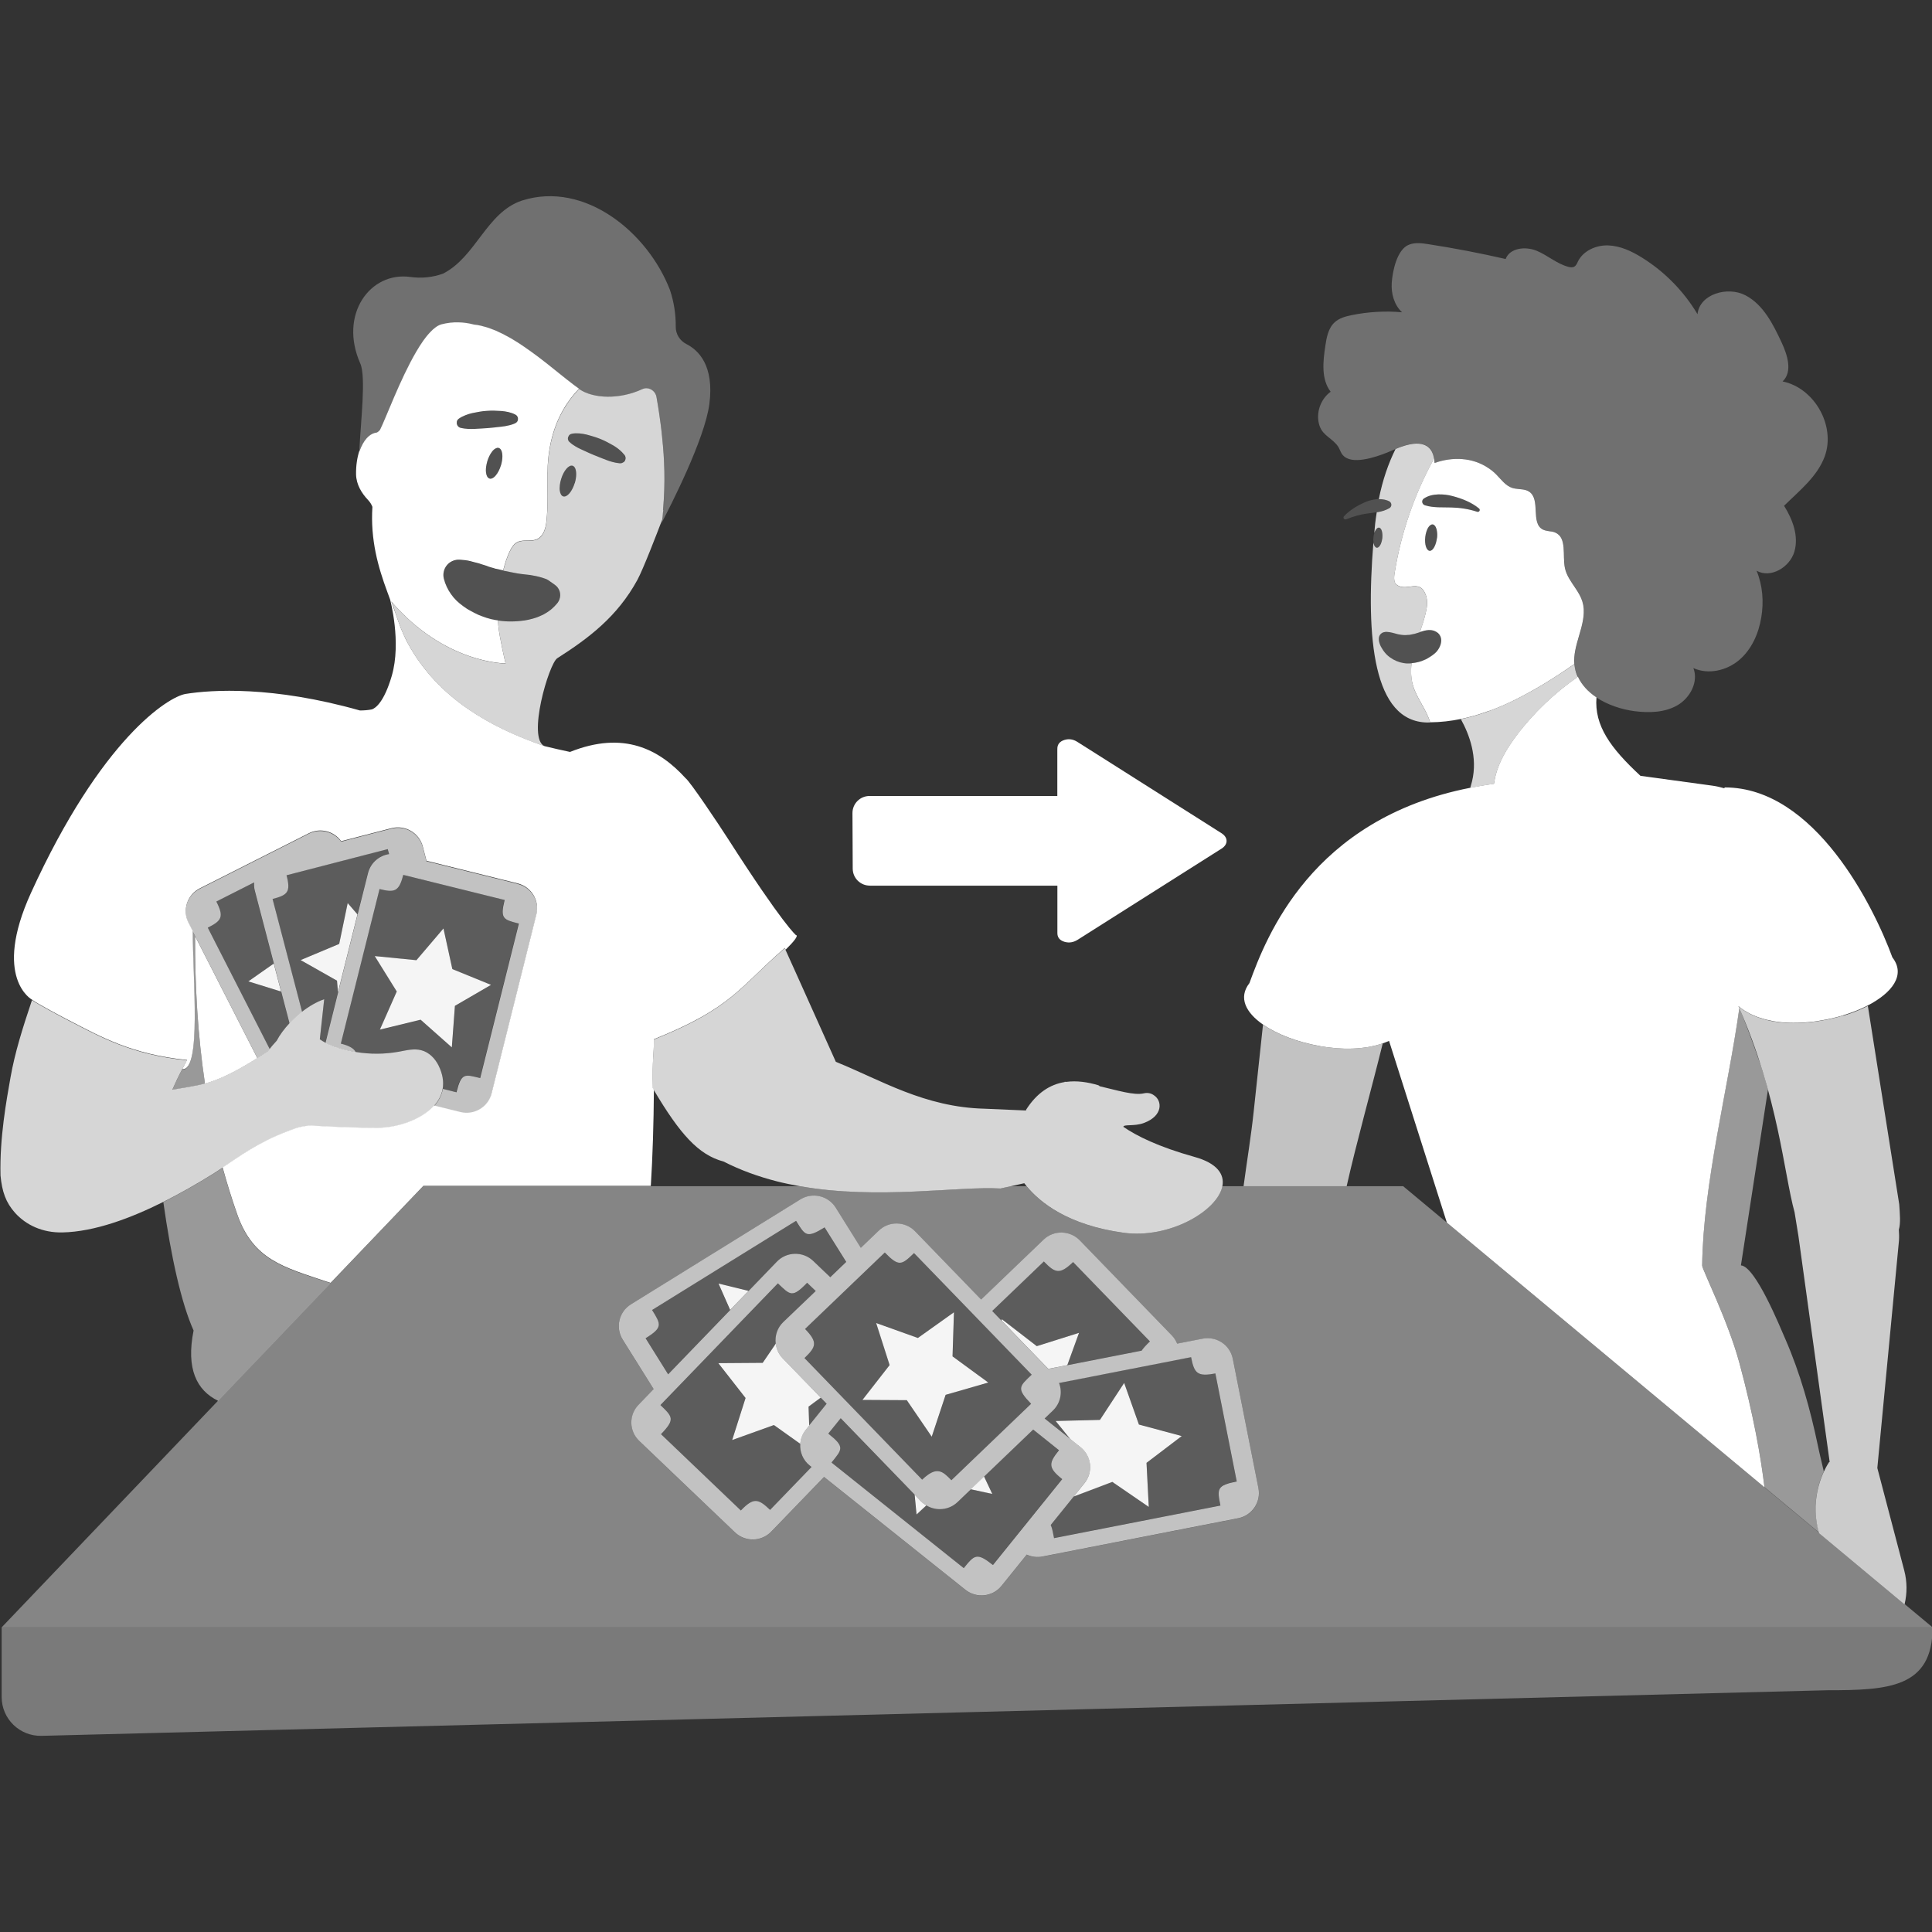
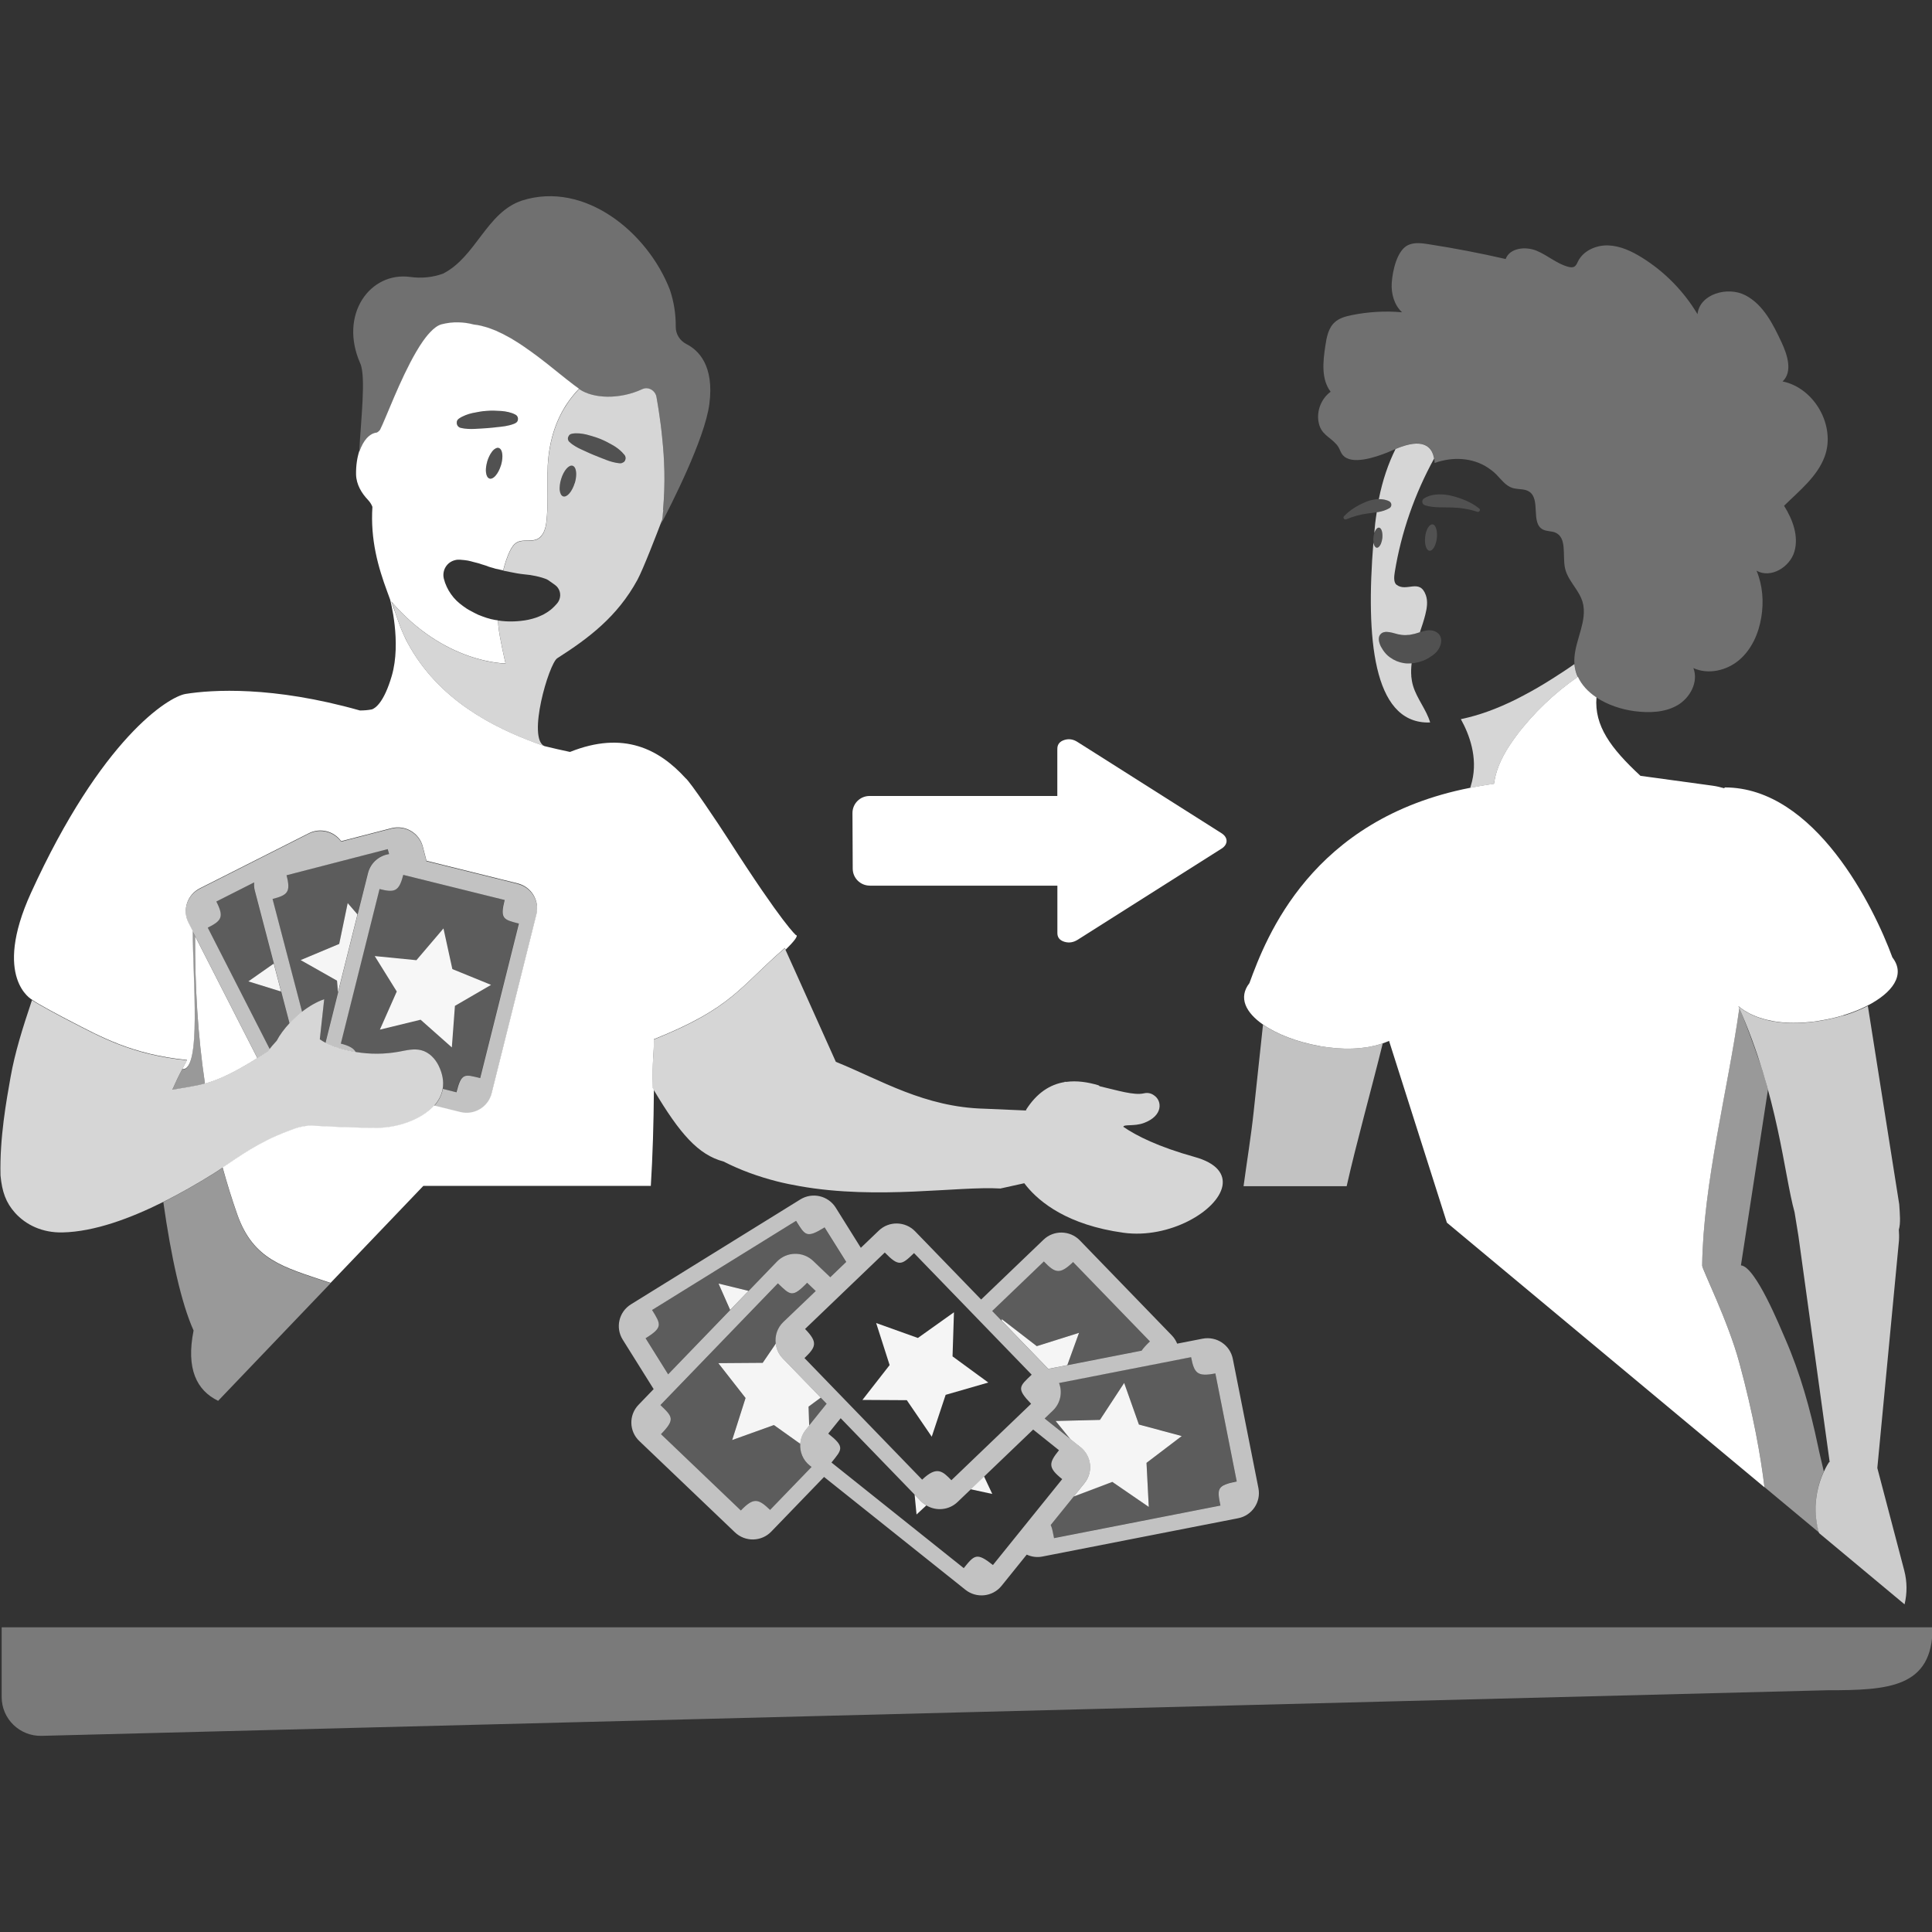
<svg xmlns="http://www.w3.org/2000/svg" viewBox="0 0 300 300">
  <rect x="0" y="0" width="300" height="300" fill="#333333" stroke="none" />
  <g fill="#fff">
    <path d="m 56.94 68.11 l .01 -.01 c .34 -.38 .72 -.65 1.13 -.78 .14 -.04 .28 -.07 .42 -.09 .02 0 .07 -.03 .14 -.08 .06 -.04 .13 -.09 .19 -.15 .08 -.07 .16 -.15 .19 -.22 .85 -1.69 3.09 -7.8 5.59 -12.07 .36 -.61 .72 -1.18 1.08 -1.7 .24 -.35 .49 -.67 .73 -.95 .12 -.14 .24 -.28 .37 -.41 .61 -.65 1.22 -1.09 1.8 -1.24 .44 -.11 .86 -.19 1.29 -.24 s .84 -.07 1.26 -.06 c .83 .01 1.64 .14 2.43 .34 .37 .04 .75 .11 1.13 .19 .12 .03 .24 .07 .36 .1 .26 .07 .51 .13 .77 .22 .14 .04 .27 .1 .41 .15 .24 .09 .49 .17 .73 .28 .14 .06 .28 .13 .42 .2 .24 .11 .47 .21 .71 .33 .14 .07 .28 .15 .42 .23 .24 .13 .47 .25 .71 .38 .13 .08 .27 .16 .4 .24 .24 .14 .48 .28 .72 .44 .13 .08 .25 .17 .38 .25 .24 .16 .48 .31 .72 .48 .12 .08 .24 .17 .35 .25 .25 .17 .49 .34 .74 .52 .1 .07 .2 .15 .3 .22 .26 .19 .51 .38 .77 .57 .07 .05 .14 .11 .21 .16 .28 .22 .56 .43 .84 .65 l .02 .01 c 1.58 1.24 3.04 2.46 4.31 3.42 .06 .04 .12 .09 .17 .13 .19 .14 .37 .27 .55 .4 .11 .08 .22 .16 .32 .23 h .01 c 1.02 .7 2.55 1.1 4.27 1.12 s 3.64 -.34 5.44 -1.18 c .23 -.11 .48 -.15 .71 -.13 .71 .05 1.35 .6 1.48 1.36 .07 .39 .14 .85 .23 1.37 l .06 .38 c .02 .15 .05 .29 .07 .45 .04 .24 .08 .5 .11 .75 .01 .05 .02 .1 .02 .15 .04 .28 .08 .57 .12 .87 .01 .05 .01 .09 .02 .13 .04 .31 .08 .64 .12 .97 0 .04 .01 .07 .01 .1 .04 .33 .08 .67 .11 1.02 .01 .04 .01 .08 .01 .13 .04 .34 .07 .69 .1 1.04 .01 .06 .01 .12 .02 .17 .03 .35 .06 .71 .08 1.08 .01 .07 .01 .13 .02 .2 .02 .35 .04 .71 .06 1.08 0 .09 .01 .17 .01 .26 .02 .36 .03 .72 .04 1.09 0 .1 .01 .2 .01 .3 .01 .36 .01 .73 .01 1.09 v .35 c 0 .36 -.01 .72 -.02 1.09 0 .13 0 .26 -.01 .4 -.01 .36 -.03 .72 -.05 1.08 -.01 .15 -.01 .3 -.02 .45 -.02 .35 -.05 .71 -.08 1.07 -.01 .16 -.02 .32 -.04 .48 -.03 .35 -.07 .7 -.11 1.05 -.02 .14 -.03 .28 -.04 .42 v .01 c -.01 .11 -.02 .23 -.04 .34 0 0 -.05 .14 -.15 .4 1.49 -2.83 6.83 -13.25 7.54 -18.71 .78 -5.99 -1.72 -8.37 -3.56 -9.3 -1.01 -.51 -1.67 -1.54 -1.66 -2.67 .02 -1.97 -.29 -3.91 -.9 -5.73 -3.43 -8.92 -13.22 -16.98 -22.97 -13.89 -5.52 1.83 -7.12 8.72 -12.26 11.35 -1.59 .58 -3.34 .76 -5.07 .52 -6.29 -.88 -11.14 5.86 -7.79 13.42 .92 2.08 .08 8.93 -.16 13.77 .29 -.85 .68 -1.56 1.14 -2.07 z" opacity=".3" />
    <path d="m 102.95 79.2 c .01 -.16 .03 -.32 .04 -.48 .03 -.36 .06 -.72 .08 -1.07 .01 -.15 .01 -.3 .02 -.45 .02 -.36 .04 -.72 .05 -1.08 0 -.13 .01 -.26 .01 -.4 .01 -.37 .02 -.73 .02 -1.09 0 -.12 0 -.23 0 -.35 0 -.37 0 -.73 -.01 -1.09 0 -.1 -.01 -.2 -.01 -.3 -.01 -.37 -.02 -.73 -.04 -1.09 0 -.09 -.01 -.18 -.01 -.26 -.02 -.36 -.04 -.73 -.06 -1.08 -.01 -.07 -.01 -.13 -.02 -.2 -.03 -.36 -.05 -.73 -.08 -1.08 -.01 -.06 -.01 -.12 -.02 -.17 -.03 -.35 -.06 -.7 -.1 -1.04 -.01 -.04 -.01 -.08 -.01 -.13 -.04 -.35 -.07 -.69 -.11 -1.02 0 -.04 -.01 -.07 -.01 -.1 -.04 -.33 -.08 -.66 -.12 -.97 -.01 -.05 -.01 -.09 -.02 -.13 -.04 -.3 -.08 -.59 -.12 -.87 -.01 -.05 -.02 -.1 -.02 -.15 -.04 -.26 -.08 -.51 -.11 -.75 -.03 -.16 -.05 -.3 -.07 -.45 l -.06 -.38 c -.09 -.52 -.16 -.98 -.23 -1.37 -.13 -.76 -.77 -1.31 -1.48 -1.36 -.24 -.02 -.48 .03 -.71 .13 -1.8 .84 -3.72 1.2 -5.44 1.18 s -3.25 -.43 -4.27 -1.12 h -.01 c -.04 -.03 -.08 -.05 -.11 -.08 -.62 .65 -1.23 1.38 -1.8 2.22 -1.57 2.31 -2.81 5.41 -3.06 9.71 -.02 .39 -.04 .79 -.04 1.2 -.03 2.49 .11 4.99 -.16 7.46 -.12 1.08 -.46 2.3 -1.45 2.76 -.97 .45 -2.2 -.02 -3.13 .5 -.52 .29 -.85 .83 -1.11 1.37 -.41 .84 -.75 1.88 -1.03 2.99 .08 .02 .17 .04 .25 .05 .24 .05 .5 .1 .75 .15 .74 .15 1.51 .3 2.34 .38 .55 .04 1.12 .13 1.73 .26 .31 .07 .61 .14 .94 .24 .32 .12 .68 .19 .97 .39 l 1.05 .74 c .73 .52 .99 1.44 .7 2.24 -.06 .16 -.13 .32 -.23 .46 -.03 .04 -.06 .08 -.09 .12 -.07 .08 -.13 .15 -.19 .22 -.19 .22 -.37 .4 -.55 .56 l -.03 .03 c -.08 .07 -.16 .14 -.24 .21 -.15 .12 -.3 .23 -.45 .33 -.07 .05 -.14 .1 -.22 .14 -.14 .09 -.27 .17 -.42 .25 -.09 .05 -.19 .1 -.29 .14 -.63 .31 -1.3 .53 -1.99 .68 -.04 .01 -.08 .02 -.12 .03 -.39 .08 -.78 .14 -1.17 .18 -.36 .04 -.73 .07 -1.1 .08 -.02 0 -.04 0 -.06 0 -.79 .03 -1.59 -.02 -2.38 -.14 .01 .27 .02 .56 .05 .81 .19 1.99 1.12 5.87 1.12 5.87 s -9.42 .07 -17.74 -9.62 c .26 .6 .46 1.18 .62 1.75 l .02 .05 c .12 .34 .23 .66 .34 .98 .04 .1 .07 .2 .11 .31 .13 .35 .25 .69 .38 1.03 l .01 .03 c .13 .33 .27 .66 .42 .99 .04 .08 .08 .17 .12 .25 .16 .34 .32 .68 .5 1.02 .32 .59 .65 1.16 1 1.71 5.22 8.24 13.84 12.1 20.2 14.32 l .08 .03 c -2.77 -1.18 .67 -12.85 1.96 -13.67 4.86 -3.1 9.33 -6.45 12.45 -12.18 .89 -1.64 3.03 -7.2 3.84 -9.33 .02 -.14 .03 -.29 .05 -.43 .04 -.35 .08 -.7 .11 -1.05 z m -13.71 -4.19 c -.4 1.32 -1.19 2.24 -1.78 2.07 -.29 -.09 -.48 -.43 -.54 -.92 -.02 -.12 -.02 -.25 -.02 -.39 s .01 -.28 .03 -.43 c .03 -.3 .1 -.62 .2 -.95 .4 -1.32 1.19 -2.24 1.78 -2.07 .37 .11 .56 .62 .56 1.31 0 .41 -.07 .89 -.22 1.39 z m 7.55 -3.23 c -.16 .12 -.34 .17 -.52 .16 -.02 0 -.03 .01 -.04 0 h -.02 c -.39 -.04 -.75 -.11 -1.09 -.2 -.35 -.09 -.68 -.2 -1.01 -.33 -.65 -.26 -1.3 -.5 -1.94 -.77 -.4 -.16 -.79 -.34 -1.18 -.52 -.24 -.11 -.48 -.22 -.72 -.33 -.32 -.14 -.63 -.3 -.94 -.49 -.15 -.09 -.31 -.19 -.46 -.3 s -.3 -.23 -.45 -.37 l -.01 -.01 c -.15 -.14 -.23 -.33 -.23 -.52 0 -.16 .05 -.3 .15 -.44 .02 -.03 .03 -.07 .06 -.09 .11 -.12 .25 -.19 .4 -.22 .4 -.08 .79 -.08 1.17 -.05 s .75 .09 1.12 .18 c .26 .07 .52 .14 .78 .22 .46 .13 .92 .28 1.36 .46 .69 .28 1.36 .64 2.01 1.01 .48 .29 .94 .62 1.35 1.04 .14 .14 .26 .29 .39 .44 .14 .18 .19 .39 .16 .6 -.03 .2 -.13 .4 -.31 .53 z" opacity=".8" />
    <path d="m 50.61 199.02 c -6.56 -2.21 -11.27 -3.34 -13.74 -10.3 -.87 -2.45 -1.63 -4.91 -2.31 -7.39 -.56 .38 -1.12 .75 -1.69 1.1 -2.22 1.37 -4.79 2.86 -7.51 4.22 1.2 8.49 2.8 15.74 4.7 19.95 -1.2 5.98 .5 9.31 3.81 10.92 l 17.47 -18.27 c -.24 -.08 -.48 -.15 -.72 -.23 z" opacity=".5" />
    <path d="m 30.29 145.36 l -.37 -.72 c -.03 7.46 1.37 21.77 -1.64 21.44 -.55 1.01 -1.04 2.07 -1.52 3.15 1.94 -.35 3.4 -.51 5.07 -.97 -1.13 -7.54 -1.56 -15.17 -1.54 -22.91 z" opacity=".5" />
-     <path d="m 73.06 94.87 c .4 .22 .8 .42 1.21 .62 .84 .33 1.69 .64 2.57 .79 .16 .03 .32 .04 .48 .07 .8 .12 1.6 .17 2.38 .14 h .06 c .37 -.01 .73 -.04 1.1 -.08 .4 -.05 .79 -.11 1.17 -.18 l .12 -.03 c .69 -.15 1.35 -.36 1.99 -.68 .1 -.05 .19 -.09 .29 -.14 .14 -.08 .28 -.16 .42 -.25 .07 -.05 .15 -.09 .22 -.14 .15 -.1 .3 -.21 .45 -.33 l .24 -.21 .03 -.03 c .18 -.17 .36 -.35 .55 -.56 .06 -.07 .13 -.14 .19 -.22 .03 -.04 .06 -.08 .09 -.12 .1 -.14 .18 -.3 .23 -.46 .29 -.8 .04 -1.73 -.7 -2.24 l -1.05 -.74 c -.28 -.2 -.65 -.28 -.97 -.39 -.33 -.1 -.63 -.17 -.94 -.24 -.61 -.13 -1.18 -.22 -1.73 -.26 -.83 -.08 -1.6 -.23 -2.34 -.38 -.25 -.05 -.5 -.1 -.75 -.15 -.09 -.01 -.17 -.04 -.25 -.05 -.4 -.08 -.78 -.19 -1.18 -.26 -.45 -.17 -.95 -.25 -1.4 -.45 -.23 -.1 -.49 -.14 -.74 -.23 s -.51 -.17 -.79 -.24 c -.29 -.06 -.57 -.15 -.88 -.23 s -.65 -.15 -1.04 -.19 l -.67 -.06 c -.25 -.02 -.52 0 -.78 .07 -.16 .04 -.31 .1 -.45 .16 -.57 .27 -1 .76 -1.21 1.33 -.1 .29 -.15 .59 -.14 .91 .01 .16 .03 .32 .07 .48 .11 .44 .26 .86 .45 1.26 s .41 .79 .67 1.15 .55 .7 .86 1.01 c .32 .31 .66 .6 1.03 .85 .36 .27 .73 .52 1.14 .72 z" opacity=".15" />
    <path d="m 77.45 69.56 c -.07 -.02 -.15 -.03 -.23 -.02 -.14 .02 -.29 .1 -.44 .21 -.02 .01 -.03 .02 -.05 .03 -.13 .11 -.26 .26 -.38 .42 -.27 .37 -.51 .85 -.68 1.41 -.05 .17 -.09 .33 -.12 .49 -.1 .48 -.12 .93 -.08 1.29 .06 .49 .25 .83 .54 .92 .07 .02 .15 .03 .23 .02 .16 -.02 .32 -.11 .49 -.25 .08 -.07 .16 -.15 .24 -.24 .32 -.37 .62 -.93 .82 -1.59 .15 -.49 .22 -.97 .22 -1.39 0 -.69 -.19 -1.2 -.56 -1.31 z" opacity=".15" />
    <path d="m 88.91 72.31 c -.58 -.18 -1.38 .75 -1.78 2.07 -.1 .33 -.17 .65 -.2 .95 -.02 .15 -.03 .3 -.03 .43 s .01 .27 .02 .39 c .06 .49 .25 .83 .54 .92 .58 .18 1.38 -.75 1.78 -2.07 .15 -.49 .22 -.97 .22 -1.39 0 -.69 -.19 -1.2 -.56 -1.31 z" opacity=".15" />
    <path d="m 96.56 70.21 c -.41 -.42 -.87 -.75 -1.35 -1.04 -.65 -.37 -1.31 -.73 -2.01 -1.01 -.44 -.19 -.9 -.33 -1.36 -.46 -.26 -.08 -.52 -.15 -.78 -.22 -.36 -.09 -.73 -.16 -1.12 -.18 -.38 -.03 -.77 -.03 -1.17 .05 -.15 .03 -.29 .1 -.4 .22 -.03 .03 -.04 .06 -.06 .09 -.09 .13 -.15 .28 -.15 .44 .01 .19 .08 .38 .23 .52 l .01 .01 c .14 .14 .29 .26 .45 .37 .15 .11 .3 .21 .46 .3 .31 .19 .62 .35 .94 .49 l .72 .33 c .39 .18 .78 .36 1.18 .52 .64 .27 1.29 .51 1.94 .77 .33 .12 .66 .23 1.01 .33 .35 .09 .71 .16 1.09 .2 h .02 .04 c .18 .01 .37 -.04 .52 -.16 .18 -.14 .28 -.33 .31 -.53 s -.02 -.42 -.16 -.6 c -.12 -.16 -.25 -.31 -.39 -.44 z" opacity=".15" />
    <path d="m 70.91 65.51 c -.05 .22 -.01 .43 .11 .61 .11 .17 .29 .31 .51 .35 h .01 c .76 .17 1.46 .18 2.16 .15 .7 -.05 1.39 -.07 2.09 -.13 .31 -.02 .62 -.06 .92 -.09 .39 -.04 .77 -.09 1.16 -.13 .35 -.04 .7 -.09 1.05 -.18 .18 -.04 .35 -.09 .53 -.14 s .36 -.13 .54 -.21 h .01 c .02 -.01 .04 -.03 .05 -.04 .11 -.07 .21 -.15 .28 -.27 .02 -.03 .02 -.06 .03 -.09 .14 -.34 .02 -.74 -.32 -.92 -.36 -.2 -.73 -.32 -1.1 -.41 s -.74 -.15 -1.12 -.17 c -.75 -.05 -1.5 -.08 -2.25 -.02 -.37 .03 -.75 .07 -1.12 .13 s -.74 .13 -1.11 .21 c -.37 .09 -.73 .19 -1.08 .33 s -.7 .32 -1.03 .54 c -.16 .11 -.28 .28 -.33 .49 z" opacity=".15" />
    <path d="m 31.83 168.26 c .24 -.07 .49 -.14 .74 -.22 1.63 -.53 3.53 -1.4 6.26 -3.04 .36 -.22 .74 -.45 1.13 -.7 l -9.67 -18.94 c -.02 7.74 .41 15.37 1.54 22.91 z" />
    <path d="m 123.64 145.24 c -.05 -.02 -2.01 -1.6 -10.57 -14.95 -1.46 -2.28 -5.91 -8.94 -6.63 -9.47 -4.07 -4.46 -9.58 -7.4 -17.93 -4.06 -.73 -.16 -1.96 -.43 -1.96 -.43 l -1.99 -.47 -.08 -.03 c -6.36 -2.22 -14.98 -6.08 -20.2 -14.32 -.35 -.55 -.68 -1.12 -1 -1.71 -.18 -.34 -.35 -.68 -.5 -1.02 -.04 -.08 -.08 -.17 -.12 -.25 -.15 -.33 -.29 -.66 -.42 -.99 l -.01 -.03 c -.13 -.34 -.26 -.68 -.38 -1.03 -.04 -.1 -.07 -.2 -.11 -.31 -.11 -.32 -.23 -.64 -.34 -.98 l -.02 -.05 c -.19 -.55 -.39 -1.13 -.62 -1.75 8.32 9.69 17.74 9.62 17.74 9.62 s -.93 -3.88 -1.12 -5.87 c -.03 -.25 -.03 -.53 -.05 -.81 -.16 -.03 -.32 -.04 -.48 -.07 -.88 -.14 -1.74 -.46 -2.57 -.79 -.41 -.19 -.81 -.4 -1.21 -.62 -.4 -.2 -.78 -.45 -1.14 -.72 -.37 -.26 -.71 -.54 -1.03 -.85 s -.61 -.65 -.86 -1.01 c -.26 -.36 -.48 -.74 -.67 -1.15 -.19 -.4 -.34 -.82 -.45 -1.26 -.04 -.16 -.06 -.32 -.07 -.48 -.01 -.31 .04 -.62 .14 -.91 .21 -.57 .63 -1.06 1.21 -1.33 .14 -.07 .29 -.12 .45 -.16 .26 -.07 .52 -.09 .78 -.07 l .67 .06 c .39 .03 .73 .11 1.04 .19 s .59 .17 .88 .23 c .28 .07 .55 .15 .79 .24 .25 .09 .51 .14 .74 .23 .45 .21 .95 .29 1.4 .45 .4 .07 .79 .18 1.18 .26 .28 -1.11 .62 -2.15 1.03 -2.99 .26 -.54 .59 -1.08 1.11 -1.37 .93 -.52 2.16 -.05 3.13 -.5 .99 -.46 1.33 -1.68 1.45 -2.76 .27 -2.47 .13 -4.97 .16 -7.46 .01 -.41 .02 -.81 .04 -1.2 .24 -4.29 1.49 -7.4 3.06 -9.71 .57 -.84 1.18 -1.57 1.8 -2.22 -.07 -.05 -.14 -.1 -.2 -.15 -.18 -.13 -.36 -.26 -.55 -.4 -.06 -.04 -.12 -.09 -.17 -.13 -1.27 -.96 -2.73 -2.18 -4.31 -3.42 l -.02 -.01 c -.28 -.22 -.56 -.43 -.84 -.65 l -.21 -.16 c -.25 -.19 -.51 -.38 -.77 -.57 -.1 -.07 -.2 -.15 -.3 -.22 -.24 -.18 -.49 -.35 -.74 -.52 -.12 -.08 -.23 -.17 -.35 -.25 -.24 -.16 -.48 -.32 -.72 -.48 -.13 -.08 -.25 -.17 -.38 -.25 -.24 -.15 -.48 -.29 -.72 -.44 -.13 -.08 -.26 -.16 -.4 -.24 -.24 -.13 -.47 -.26 -.71 -.38 -.14 -.07 -.28 -.16 -.42 -.23 -.24 -.12 -.47 -.22 -.71 -.33 -.14 -.06 -.28 -.14 -.42 -.2 -.24 -.1 -.49 -.19 -.73 -.28 -.14 -.05 -.27 -.11 -.41 -.15 -.26 -.09 -.51 -.15 -.77 -.22 -.12 -.03 -.24 -.07 -.36 -.1 -.38 -.09 -.75 -.15 -1.13 -.19 -.79 -.21 -1.6 -.33 -2.43 -.34 -.41 -.01 -.83 .01 -1.26 .06 s -.85 .13 -1.29 .24 c -.59 .15 -1.19 .59 -1.8 1.24 -.12 .13 -.24 .27 -.37 .41 -.24 .29 -.49 .61 -.73 .95 -.36 .52 -.73 1.09 -1.08 1.7 -2.5 4.27 -4.73 10.38 -5.59 12.07 -.04 .07 -.11 .15 -.19 .22 -.07 .06 -.13 .11 -.19 .15 s -.12 .08 -.14 .08 c -.14 .01 -.28 .04 -.42 .09 -.41 .13 -.78 .4 -1.13 .78 l -.01 .01 c -.46 .51 -.85 1.23 -1.14 2.07 l .01 -.14 c -.35 1.06 -.54 2.32 -.52 3.67 .03 1.6 .89 2.96 1.84 3.96 .35 .37 .56 .73 .7 1.09 -.33 5.13 .89 9.36 2.3 13.17 .15 .41 .3 .81 .44 1.2 .02 .07 1.79 6.62 .27 11.86 -1.22 4.18 -2.57 5.04 -3.08 5.22 -.59 .12 -1.22 .17 -1.87 .17 -13.59 -3.84 -22.98 -3.22 -27.06 -2.57 -2.66 .43 -13.07 6.88 -24.02 30.9 -6.04 13.26 .18 16.59 .18 16.59 .8 .62 4.79 2.72 5.88 3.28 4.71 2.43 9.62 5.22 18.17 6.07 -.25 .48 -.49 .95 -.74 1.42 3.01 .33 1.62 -13.98 1.64 -21.44 l -.66 -1.29 c -1 -1.96 -.21 -4.35 1.75 -5.34 l 16.92 -8.55 c 1.78 -.9 3.9 -.34 5.03 1.23 l 7.8 -2.02 c 2.13 -.55 4.31 .72 4.87 2.84 l .58 2.22 14.15 3.51 c 2.14 .53 3.44 2.69 2.91 4.81 l -6.96 27.8 c -.53 2.13 -2.7 3.42 -4.84 2.89 l -4.09 -1.01 c -2 2.23 -5.73 3.44 -8.67 3.46 -3.5 .02 -7.01 -.16 -10.53 -.35 v -.02 c -.05 .01 -.1 .01 -.14 .02 -.75 .08 -1.51 .2 -2.24 .45 -.25 .09 -.49 .18 -.73 .27 -.79 .29 -1.53 .59 -2.23 .9 -.52 .23 -1.02 .47 -1.5 .71 -1.84 .92 -3.37 1.89 -4.78 2.83 -.69 .46 -1.35 .91 -2.01 1.35 .68 2.47 1.44 4.93 2.31 7.39 2.48 6.96 7.18 8.09 13.74 10.3 .24 .08 .48 .15 .72 .23 l 14.4 -15.06 h 35.32 c .29 -4.63 .44 -9.71 .48 -14.92 -.05 -.09 -.1 -.17 -.16 -.26 -.12 -4.71 .18 -5.09 .16 -7.59 12.19 -4.89 13.21 -8.02 20.33 -14.17 l .12 .27 c 1.27 -1.25 1.98 -2.13 1.65 -2.28 h .01 z m -45.85 -72.99 c -.2 .66 -.5 1.22 -.82 1.59 -.08 .09 -.16 .18 -.24 .24 -.16 .14 -.33 .22 -.49 .25 -.08 .01 -.16 .01 -.23 -.02 -.29 -.09 -.48 -.43 -.54 -.92 -.05 -.37 -.02 -.81 .08 -1.29 .03 -.16 .07 -.32 .12 -.49 .17 -.56 .42 -1.05 .68 -1.41 .12 -.17 .25 -.32 .38 -.42 .02 -.01 .03 -.02 .05 -.03 .15 -.12 .3 -.19 .44 -.21 .08 -.01 .16 -.01 .23 .02 .37 .11 .56 .62 .56 1.31 0 .41 -.07 .89 -.22 1.39 z m -6.87 -6.75 c .05 -.21 .17 -.38 .33 -.49 .33 -.23 .68 -.4 1.03 -.54 s .72 -.25 1.08 -.33 c .37 -.08 .74 -.15 1.11 -.21 s .74 -.11 1.12 -.13 c .75 -.06 1.5 -.03 2.25 .02 .37 .03 .75 .08 1.12 .17 s .74 .21 1.1 .41 c .33 .18 .45 .58 .32 .92 -.01 .03 -.01 .06 -.03 .09 -.07 .12 -.17 .21 -.28 .27 -.02 .01 -.03 .03 -.05 .04 h -.01 c -.18 .09 -.36 .15 -.54 .21 s -.35 .1 -.53 .14 c -.35 .09 -.7 .14 -1.05 .18 -.39 .04 -.77 .09 -1.16 .13 -.31 .04 -.62 .07 -.92 .09 -.69 .06 -1.39 .08 -2.08 .13 -.7 .03 -1.41 .02 -2.16 -.15 h -.01 c -.22 -.05 -.4 -.18 -.51 -.35 s -.16 -.39 -.11 -.61 z" />
-     <path d="m 231.2 110.41 c 1.41 -.51 2.83 -1.13 4.25 -1.84 l .05 -.03 c .72 -.36 1.44 -.74 2.17 -1.15 l .06 -.03 c 1.46 -.81 2.93 -1.71 4.42 -2.69 l .07 -.04 c .74 -.49 1.49 -.99 2.24 -1.52 -.23 -2.85 1.6 -5.69 1.46 -8.45 0 -.03 0 -.06 0 -.09 -.01 -.16 -.04 -.33 -.06 -.49 -.01 -.04 -.01 -.07 -.01 -.11 -.04 -.2 -.09 -.4 -.15 -.6 -.22 -.7 -.6 -1.33 -1.01 -1.95 -.68 -1.03 -1.45 -2.03 -1.69 -3.22 -.41 -1.98 .35 -4.73 -1.52 -5.51 -.3 -.13 -.63 -.17 -.96 -.21 -.16 -.02 -.33 -.05 -.48 -.09 -.16 -.04 -.31 -.09 -.46 -.16 -1.96 -1 -.3 -4.68 -2.14 -5.89 -.64 -.42 -1.46 -.34 -2.22 -.48 -.13 -.02 -.25 -.05 -.38 -.09 -.53 -.17 -.97 -.5 -1.37 -.89 s -.77 -.84 -1.16 -1.23 c -.38 -.39 -.8 -.71 -1.24 -1 -2.43 -1.63 -5.54 -1.75 -8.31 -.76 -.01 -.25 -.04 -.47 -.07 -.68 v -.03 c -3.02 5.48 -5.11 11.47 -6.11 17.64 -.09 .54 -.25 1.56 .27 1.96 1.55 1.2 3.6 -1.04 4.55 1.61 .35 .96 .18 2.02 -.07 3 -.23 .94 -.54 1.85 -.85 2.76 .1 -.03 .18 -.06 .28 -.09 .48 -.16 .99 -.27 1.48 -.21 .17 .02 .33 .06 .49 .12 .21 .09 .39 .19 .53 .31 .72 .6 .64 1.58 .19 2.37 -.18 .32 -.41 .61 -.68 .83 -.26 .22 -.54 .42 -.83 .59 -.18 .11 -.35 .22 -.54 .31 -.33 .16 -.68 .28 -1.03 .39 -.04 .01 -.08 .02 -.12 .03 -.35 .09 -.7 .15 -1.06 .18 -.08 .67 -.11 1.35 -.05 2.01 .04 .52 .14 1.03 .29 1.52 .6 1.98 2.09 3.72 2.64 5.65 1.61 -.01 3.23 -.2 4.85 -.53 1.37 -.28 2.74 -.68 4.12 -1.18 .05 -.02 .11 -.04 .16 -.06 z m -8.08 -26.83 c -.03 .23 -.07 .45 -.13 .66 -.15 .54 -.38 .97 -.64 1.17 -.12 .09 -.25 .14 -.37 .12 -.5 -.06 -.8 -1.02 -.67 -2.15 .07 -.57 .23 -1.07 .43 -1.42 .1 -.17 .22 -.31 .34 -.4 s .25 -.14 .38 -.13 .24 .09 .34 .2 c .29 .35 .44 1.1 .34 1.95 z m 6.27 -4.11 h -.01 c -1.33 -.44 -2.69 -.64 -4.04 -.67 l -2.01 -.03 c -.67 -.03 -1.32 -.08 -2.05 -.3 l -.02 -.01 c -.13 -.04 -.24 -.12 -.32 -.24 -.18 -.27 -.11 -.63 .16 -.81 .69 -.46 1.46 -.61 2.22 -.64 .76 -.02 1.53 .06 2.27 .27 1.47 .39 2.91 .96 4.08 1.92 .09 .08 .13 .2 .09 .32 -.05 .16 -.22 .24 -.38 .19 z" />
    <path d="m 216.71 69.7 c .09 -.04 .19 -.08 .28 -.11 .06 -.03 .13 -.05 .19 -.08 .09 -.03 .17 -.07 .26 -.1 .08 -.03 .15 -.06 .23 -.08 .09 -.03 .17 -.06 .26 -.08 .08 -.03 .16 -.05 .24 -.08 .09 -.03 .17 -.05 .25 -.07 s .17 -.04 .25 -.06 .17 -.04 .25 -.06 .17 -.03 .25 -.04 .16 -.03 .25 -.04 .17 -.02 .25 -.02 c .08 -.01 .16 -.02 .23 -.02 .12 0 .24 0 .36 .01 .1 .01 .19 .02 .28 .03 .08 .01 .17 .02 .25 .04 .07 .02 .14 .04 .2 .06 .07 .02 .14 .04 .21 .07 s .13 .06 .19 .09 .13 .07 .18 .1 c .06 .04 .12 .08 .18 .13 s .11 .09 .16 .14 .11 .11 .16 .17 .09 .12 .14 .19 .09 .14 .13 .21 .07 .16 .11 .24 .07 .16 .1 .25 c .03 .1 .06 .21 .08 .32 .02 .09 .05 .18 .07 .27 v .03 c .04 .21 .06 .44 .07 .68 2.77 -.99 5.88 -.86 8.31 .76 .43 .29 .85 .61 1.24 1 .39 .4 .76 .84 1.16 1.23 s .84 .72 1.37 .89 c .12 .04 .25 .07 .38 .09 .76 .14 1.58 .06 2.22 .48 1.84 1.2 .18 4.88 2.14 5.89 .14 .07 .3 .12 .46 .16 s .32 .06 .48 .09 c .33 .05 .66 .09 .96 .21 1.87 .78 1.11 3.54 1.52 5.51 .25 1.2 1.01 2.19 1.69 3.22 .41 .62 .79 1.25 1.01 1.95 .06 .2 .11 .4 .15 .6 .01 .04 .01 .07 .01 .11 .03 .16 .05 .33 .06 .49 v .09 c .15 2.76 -1.68 5.6 -1.45 8.45 v .07 c .02 .2 .05 .38 .09 .57 .1 .48 .27 .92 .46 1.35 .59 1.3 1.61 2.37 2.88 3.21 v .01 c 1.72 1.13 3.85 1.84 5.89 2.11 2.27 .29 4.7 .23 6.68 -.92 s 3.29 -3.65 2.47 -5.77 c 2.31 1.06 5.18 .39 7.11 -1.25 s 3.02 -4.11 3.43 -6.6 c .41 -2.43 .22 -4.99 -.73 -7.27 2.19 1.25 5.16 -.54 5.87 -2.95 s -.26 -5 -1.6 -7.13 c 2.37 -2.34 5.14 -4.51 6.3 -7.63 1.76 -4.74 -1.55 -10.66 -6.53 -11.68 1.58 -1.48 .77 -4.07 -.14 -6.03 -1.33 -2.84 -2.83 -5.88 -5.62 -7.34 s -7.13 -.19 -7.45 2.93 c -2.12 -3.55 -5.09 -6.59 -8.61 -8.78 -1.59 -.99 -3.36 -1.83 -5.24 -1.9 s -3.88 .81 -4.71 2.48 c -.15 .31 -.28 .66 -.58 .82 -.28 .16 -.62 .1 -.93 .02 -1.79 -.47 -3.22 -1.8 -4.93 -2.5 s -4.16 -.44 -4.79 1.29 c -3.97 -.91 -7.97 -1.68 -11.99 -2.3 -1.01 -.16 -2.08 -.3 -3.03 .08 -1.87 .73 -2.55 4.14 -2.67 5.91 -.11 1.67 .37 3.44 1.6 4.58 -2.62 -.23 -5.26 -.08 -7.84 .45 -.93 .19 -1.9 .45 -2.6 1.09 -1.02 .91 -1.28 2.38 -1.48 3.73 -.36 2.41 -.65 5.12 .83 7.07 -1.43 1.05 -2.19 2.93 -1.88 4.67 .35 1.97 1.69 2.25 2.81 3.53 .68 .77 .51 1.56 1.56 2.1 1.8 .94 5.53 -.49 7.21 -1.25 l .42 -.18 z" opacity=".3" />
    <path d="m 219.15 105.01 c -.06 -.67 -.03 -1.34 .05 -2.01 -.18 .01 -.35 .02 -.53 .02 -.22 0 -.44 -.01 -.67 -.05 h -.01 c -.77 -.12 -1.52 -.43 -2.15 -.89 -.21 -.15 -.41 -.32 -.59 -.51 -.16 -.16 -.34 -.39 -.51 -.64 -.08 -.12 -.16 -.25 -.23 -.39 -.02 -.04 -.05 -.07 -.07 -.11 -.16 -.31 -.28 -.64 -.32 -.95 -.07 -.47 .04 -.9 .46 -1.18 .17 -.11 .37 -.16 .58 -.18 h .17 c .28 .01 .57 .06 .86 .13 .12 .03 .23 .06 .34 .09 .22 .06 .42 .12 .59 .16 h .03 c .33 .07 .63 .11 .91 .12 .15 .01 .3 -.01 .44 -.02 .13 -.01 .26 -.01 .39 -.02 .18 -.03 .36 -.07 .53 -.11 .09 -.02 .19 -.04 .28 -.06 .25 -.07 .5 -.15 .78 -.24 .31 -.91 .62 -1.83 .85 -2.76 .25 -.99 .41 -2.05 .07 -3 -.95 -2.65 -3 -.41 -4.55 -1.61 -.51 -.4 -.35 -1.42 -.27 -1.96 1 -6.17 3.1 -12.16 6.11 -17.64 -.02 -.1 -.04 -.18 -.07 -.27 -.03 -.11 -.05 -.22 -.08 -.32 -.03 -.09 -.07 -.17 -.1 -.25 s -.07 -.17 -.11 -.24 c -.04 -.08 -.09 -.14 -.13 -.21 s -.09 -.13 -.14 -.19 -.1 -.12 -.16 -.17 c -.05 -.05 -.11 -.1 -.16 -.14 -.06 -.05 -.12 -.09 -.18 -.13 s -.12 -.07 -.18 -.1 -.13 -.07 -.19 -.09 -.14 -.05 -.21 -.07 -.13 -.04 -.2 -.06 c -.08 -.02 -.16 -.03 -.25 -.04 s -.18 -.02 -.28 -.03 c -.12 -.01 -.24 -.01 -.36 -.01 -.08 0 -.15 .01 -.23 .02 s -.17 .01 -.25 .02 -.16 .03 -.25 .04 c -.08 .01 -.17 .03 -.25 .04 s -.17 .04 -.25 .06 -.17 .04 -.25 .06 c -.09 .02 -.17 .05 -.25 .07 s -.16 .05 -.24 .08 c -.09 .03 -.17 .06 -.26 .08 -.08 .03 -.15 .05 -.23 .08 -.09 .03 -.17 .06 -.26 .1 -.07 .03 -.13 .05 -.19 .08 -.09 .04 -.19 .08 -.28 .11 -1.11 2.22 -2.01 4.81 -2.6 7.79 .4 -.01 .8 .03 1.2 .16 .14 .04 .28 .1 .42 .17 .1 .05 .18 .13 .24 .23 .17 .29 .08 .66 -.21 .83 l -.02 .01 c -.58 .34 -1.12 .48 -1.67 .59 -.09 .02 -.19 .03 -.28 .04 -.08 .57 -.18 1.11 -.24 1.71 -.05 .51 -.09 1.01 -.14 1.51 .13 -.37 .31 -.65 .5 -.77 .01 -.01 .03 -.02 .04 -.02 .06 -.03 .13 -.05 .19 -.04 .1 .01 .18 .07 .26 .15 .07 .09 .14 .21 .18 .36 .09 .3 .13 .7 .08 1.13 -.04 .32 -.12 .62 -.22 .86 -.17 .4 -.42 .65 -.66 .62 -.06 -.01 -.12 -.04 -.17 -.08 l -.02 -.02 c -.15 -.13 -.26 -.38 -.32 -.71 -1.2 14.87 -.04 27.81 8.36 27.95 .15 0 .3 -.01 .45 -.01 -.55 -1.93 -2.04 -3.67 -2.64 -5.65 -.15 -.5 -.24 -1.01 -.29 -1.52 z" opacity=".8" />
    <path d="m 214.73 162 c -.02 .01 -.04 .01 -.05 .02 -.32 .11 -.64 .2 -.97 .29 -.08 .02 -.16 .04 -.24 .06 -.28 .07 -.57 .13 -.86 .18 -.09 .02 -.18 .03 -.27 .05 -.3 .05 -.61 .09 -.92 .12 -.07 .01 -.14 .02 -.22 .02 -.79 .08 -1.6 .1 -2.42 .09 h -.03 c -.39 -.01 -.79 -.03 -1.19 -.06 -.06 0 -.12 -.01 -.18 -.02 -.36 -.03 -.72 -.06 -1.07 -.11 l -.17 -.02 c -.4 -.05 -.79 -.11 -1.19 -.18 h -.01 c -3.39 -.59 -6.61 -1.8 -8.82 -3.34 -.48 4.51 -.96 9.02 -1.45 13.53 -.39 3.69 -1.07 7.83 -1.57 11.56 h 16.01 c 1.46 -6.53 3.85 -15.06 5.61 -22.2 z" opacity=".7" />
    <path d="m 282.18 236.86 c -.04 -.18 -.07 -.36 -.1 -.54 -.04 -.26 -.07 -.52 -.1 -.77 -.02 -.17 -.03 -.33 -.04 -.49 -.01 -.17 -.02 -.33 -.02 -.5 -.01 -.25 -.01 -.5 0 -.75 .01 -.15 .02 -.3 .03 -.45 .01 -.16 .02 -.31 .04 -.47 s .03 -.32 .06 -.47 c .03 -.21 .06 -.42 .1 -.63 .02 -.12 .05 -.24 .07 -.35 .04 -.19 .09 -.38 .13 -.56 .03 -.12 .06 -.23 .09 -.34 .05 -.17 .1 -.34 .15 -.5 .03 -.08 .05 -.16 .08 -.24 .07 -.2 .14 -.39 .21 -.57 .03 -.07 .05 -.13 .08 -.2 .06 -.14 .11 -.27 .17 -.39 .02 -.05 .05 -.11 .07 -.16 -.31 -1.36 -.66 -2.72 -.93 -4.05 -1.18 -5.63 -2.74 -11.21 -5.04 -16.49 -.8 -1.82 -4.63 -11.29 -6.9 -11.45 l 4.2 -27.3 c -.3 -1.11 -.64 -2.25 -1 -3.41 -.16 -.45 -.29 -.83 -.36 -1.02 -1.07 -3.13 -2.1 -5.8 -2.66 -7.2 -.14 -.34 -.28 -.68 -.43 -1.02 -1.78 12.7 -5.61 27.21 -5.77 39.95 -.01 .58 4.01 8.59 5.78 15.11 2.17 8.02 3.3 14.39 3.9 19.32 l 8.49 7.07 c -.06 -.21 -.12 -.42 -.17 -.62 -.04 -.18 -.08 -.35 -.12 -.53 z" opacity=".5" />
    <path d="m 286.23 157.68 c -.31 .09 -.62 .18 -.93 .27 -.13 .04 -.27 .07 -.4 .1 -.29 .07 -.58 .14 -.88 .2 -.14 .03 -.28 .06 -.42 .09 -.32 .06 -.65 .12 -.97 .17 -.11 .02 -.22 .04 -.33 .06 -.42 .06 -.84 .11 -1.26 .16 -.16 .02 -.32 .03 -.48 .04 -.27 .02 -.54 .04 -.81 .06 -.19 .01 -.37 .01 -.56 .02 -.24 .01 -.48 .01 -.72 .01 -.19 0 -.38 -.01 -.57 -.01 -.24 -.01 -.48 -.02 -.72 -.04 -.18 -.01 -.35 -.02 -.53 -.04 -.29 -.03 -.58 -.07 -.87 -.11 -.11 -.02 -.23 -.03 -.34 -.05 -.39 -.06 -.76 -.14 -1.13 -.24 -.14 -.03 -.26 -.07 -.4 -.11 -.25 -.07 -.49 -.14 -.72 -.22 -.14 -.05 -.28 -.1 -.42 -.15 -.22 -.09 -.44 -.18 -.65 -.27 -.13 -.06 -.26 -.12 -.38 -.18 -.22 -.11 -.43 -.24 -.64 -.36 -.1 -.06 -.21 -.12 -.3 -.18 -.3 -.2 -.59 -.41 -.85 -.64 6.19 13.95 7.06 26.04 8.71 31.98 l .6 3.69 4.85 35.09 -.09 .02 s -.38 .54 -.82 1.49 c -.02 .05 -.05 .11 -.07 .16 -.06 .12 -.11 .26 -.17 .39 -.03 .07 -.05 .13 -.08 .2 -.07 .18 -.14 .37 -.21 .57 -.03 .08 -.05 .16 -.08 .24 -.05 .16 -.1 .33 -.15 .5 -.03 .11 -.06 .22 -.09 .34 -.05 .18 -.09 .37 -.13 .56 -.03 .12 -.05 .23 -.07 .35 -.04 .2 -.07 .41 -.1 .63 -.02 .15 -.04 .31 -.06 .47 -.02 .15 -.03 .31 -.04 .47 -.01 .15 -.02 .3 -.03 .45 -.01 .24 -.01 .49 0 .75 0 .16 .01 .33 .02 .5 .01 .16 .03 .33 .04 .49 .03 .25 .06 .51 .1 .77 .03 .18 .06 .36 .1 .54 s .07 .35 .12 .53 c .05 .21 .11 .41 .17 .62 l 13.27 11.06 c .41 -1.71 .41 -3.5 -.05 -5.26 l -4.18 -15.91 3.36 -35.3 c .04 -.57 .02 -1.14 -.02 -1.71 .3 -1.01 .16 -2.42 .06 -3.94 l -4.87 -30.8 -.03 .01 c -1.05 .54 -2.23 1.02 -3.49 1.42 -.1 .03 -.19 .06 -.29 .09 z" opacity=".75" />
    <path d="m 231.98 121.73 c .06 -.36 .11 -.72 .2 -1.08 .55 -2.34 1.83 -4.44 3.27 -6.37 2.64 -3.55 5.9 -6.64 9.55 -9.16 -.2 -.43 -.35 -.89 -.44 -1.37 -.04 -.19 -.07 -.38 -.09 -.57 0 -.02 0 -.04 0 -.06 -.75 .53 -1.5 1.03 -2.24 1.51 l -.07 .04 c -1.49 .98 -2.96 1.88 -4.42 2.69 l -.06 .03 c -.73 .4 -1.45 .79 -2.17 1.15 l -.05 .03 c -1.43 .71 -2.85 1.33 -4.25 1.84 -.05 .02 -.11 .04 -.16 .06 -1.38 .5 -2.75 .89 -4.12 1.18 -.03 .01 -.06 .02 -.09 .02 1.32 2.38 2.64 5.91 1.74 9.65 -.09 .36 -.19 .68 -.28 1.02 .55 -.11 1.11 -.21 1.68 -.31 .66 -.11 1.33 -.22 2.01 -.31 z" opacity=".8" />
    <path d="m 204.95 162.44 c .4 .07 .79 .13 1.19 .18 l .17 .02 c .36 .04 .72 .08 1.07 .11 l .18 .02 c .4 .03 .79 .05 1.19 .06 h .03 c .82 .02 1.63 -.01 2.42 -.09 .07 -.01 .14 -.02 .22 -.02 .31 -.03 .62 -.07 .92 -.12 .09 -.02 .18 -.03 .27 -.05 .29 -.05 .58 -.11 .86 -.18 .08 -.02 .16 -.04 .24 -.06 .33 -.09 .65 -.18 .97 -.29 .35 -.12 .69 -.25 1.01 -.39 l 8.98 28.22 49.32 41.1 c -.6 -4.93 -1.73 -11.3 -3.9 -19.32 -1.76 -6.52 -5.78 -14.53 -5.78 -15.11 .16 -12.74 3.99 -27.25 5.77 -39.95 -.05 -.11 -.09 -.22 -.14 -.34 .27 .23 .55 .44 .85 .64 .1 .07 .2 .12 .3 .18 .21 .13 .42 .25 .64 .36 .13 .06 .25 .12 .38 .18 .21 .1 .43 .19 .65 .27 .14 .05 .28 .11 .42 .15 .24 .08 .48 .15 .72 .22 .13 .04 .26 .08 .4 .11 .37 .09 .75 .17 1.13 .24 .11 .02 .23 .03 .34 .05 .29 .04 .57 .08 .87 .11 .18 .02 .35 .03 .53 .04 .24 .02 .48 .03 .72 .04 .19 .01 .38 .01 .57 .01 .24 0 .48 0 .72 -.01 .19 -.01 .37 -.01 .56 -.02 .27 -.01 .54 -.03 .81 -.06 .16 -.01 .32 -.02 .48 -.04 .42 -.04 .84 -.09 1.26 -.16 .11 -.02 .22 -.04 .33 -.06 .33 -.05 .65 -.11 .97 -.17 .14 -.03 .28 -.06 .42 -.09 .3 -.06 .59 -.13 .88 -.2 .13 -.03 .27 -.07 .4 -.1 .31 -.08 .62 -.17 .93 -.27 .1 -.03 .2 -.06 .29 -.09 1.26 -.4 2.44 -.88 3.49 -1.42 3.82 -1.97 5.96 -4.76 3.85 -7.47 -2.86 -7.83 -12.01 -26.4 -26.03 -26.4 l -.08 .13 c -.61 -.17 -1.21 -.32 -1.82 -.4 l -11.19 -1.53 c -4.64 -4.3 -7.18 -7.79 -6.83 -12.17 v -.01 c -1.27 -.84 -2.29 -1.92 -2.88 -3.21 l -.02 .02 c -3.65 2.53 -6.9 5.61 -9.55 9.16 -1.44 1.93 -2.72 4.03 -3.27 6.37 -.08 .36 -.14 .72 -.2 1.08 -.69 .09 -1.35 .2 -2.01 .31 -.57 .1 -1.13 .2 -1.68 .31 -24.68 4.84 -31.68 23.21 -34.28 30.33 -1.76 2.26 -.56 4.58 2.11 6.43 2.22 1.54 5.44 2.75 8.82 3.34 h .01 z" />
    <path d="m 213.59 84.95 l .02 .02 c .05 .04 .11 .07 .17 .08 .24 .03 .48 -.22 .66 -.62 .1 -.24 .18 -.54 .22 -.86 .05 -.43 .02 -.83 -.08 -1.13 -.05 -.15 -.11 -.27 -.18 -.36 s -.16 -.14 -.26 -.15 c -.06 -.01 -.13 .01 -.19 .04 -.01 .01 -.03 .01 -.04 .02 -.2 .12 -.38 .4 -.5 .78 v -.01 c -.07 .2 -.12 .42 -.14 .66 -.04 .31 -.03 .59 .01 .84 v -.05 c .05 .35 .16 .63 .31 .76 z" opacity=".15" />
    <path d="m 222.79 81.63 c -.1 -.12 -.21 -.19 -.34 -.2 -.13 -.02 -.25 .03 -.38 .12 -.12 .09 -.23 .23 -.34 .4 -.21 .35 -.37 .85 -.43 1.42 -.13 1.13 .17 2.1 .67 2.15 .13 .01 .25 -.03 .37 -.12 .26 -.2 .5 -.63 .64 -1.17 .06 -.21 .1 -.43 .13 -.66 .1 -.85 -.05 -1.6 -.34 -1.95 z" opacity=".15" />
    <path d="m 229.68 78.96 c -1.17 -.96 -2.62 -1.53 -4.08 -1.92 -.74 -.21 -1.5 -.29 -2.27 -.27 -.76 .03 -1.54 .19 -2.22 .64 -.27 .18 -.34 .54 -.16 .81 .08 .12 .19 .2 .32 .24 l .02 .01 c .72 .22 1.38 .27 2.05 .3 l 2.01 .03 c 1.36 .03 2.72 .23 4.04 .67 h .01 c .16 .05 .32 -.03 .38 -.19 .04 -.12 0 -.25 -.09 -.32 z" opacity=".15" />
    <path d="m 214.06 79.48 c .55 -.11 1.1 -.25 1.67 -.59 l .02 -.01 c .29 -.17 .38 -.54 .21 -.83 -.06 -.1 -.15 -.18 -.24 -.23 -.14 -.07 -.28 -.12 -.42 -.17 -.4 -.13 -.8 -.15 -1.2 -.14 v -.02 c -.11 0 -.22 0 -.33 .02 -.65 .08 -1.29 .23 -1.88 .51 -1.2 .52 -2.32 1.22 -3.19 2.14 -.11 .12 -.11 .31 .01 .42 .09 .08 .22 .1 .32 .06 1.12 -.45 2.22 -.77 3.35 -.91 .47 -.05 .93 -.12 1.39 -.2 .09 -.02 .19 -.03 .28 -.04 z" opacity=".15" />
    <path d="m 220.75 98.08 c -.39 .13 -.73 .24 -1.06 .33 -.09 .03 -.19 .04 -.28 .06 -.18 .04 -.36 .09 -.53 .11 -.13 .02 -.26 .02 -.39 .02 -.14 .01 -.29 .03 -.44 .02 -.28 -.01 -.58 -.05 -.91 -.12 -.01 0 -.02 0 -.03 0 -.17 -.04 -.38 -.1 -.59 -.16 -.11 -.03 -.22 -.06 -.34 -.09 -.29 -.07 -.58 -.12 -.86 -.13 -.06 0 -.11 -.01 -.17 0 -.22 .01 -.41 .07 -.58 .18 -.42 .28 -.53 .71 -.46 1.18 .04 .31 .16 .64 .32 .95 .02 .04 .04 .07 .07 .11 .07 .14 .15 .27 .23 .39 .17 .26 .35 .48 .51 .64 .18 .18 .38 .35 .59 .51 .63 .46 1.38 .77 2.15 .89 h .01 c .22 .04 .44 .04 .67 .05 .18 0 .36 0 .53 -.02 .36 -.03 .71 -.09 1.06 -.18 l .12 -.03 c .35 -.1 .7 -.22 1.03 -.38 .19 -.09 .36 -.2 .54 -.31 .29 -.18 .57 -.37 .83 -.59 .26 -.23 .5 -.51 .68 -.83 .44 -.8 .53 -1.77 -.19 -2.37 -.14 -.12 -.32 -.23 -.53 -.31 -.16 -.06 -.32 -.1 -.49 -.12 -.49 -.06 -1.01 .05 -1.48 .21 z" opacity=".15" />
-     <path d="m 300.08 252.69 l -4.34 -3.62 -13.27 -11.06 -8.49 -7.07 -49.32 -41.1 -6.78 -5.65 h -28.09 c -.75 3.85 -8.24 8.21 -15.35 7.23 -8.66 -1.19 -13 -4.73 -15.05 -7.23 h -2.44 l -1.63 .36 c -6.52 -.41 -19.01 1.78 -31.13 -.36 h -58.48 l -14.4 15.06 -17.47 18.27 -33.58 35.17 z m -202.11 -50.14 l 26.3 -16.29 c 1.87 -1.16 4.33 -.59 5.5 1.27 l 3.9 6.24 2.79 -2.67 c 1.59 -1.52 4.12 -1.47 5.64 .11 l 10.25 10.59 9.69 -9.29 c 1.59 -1.52 4.12 -1.47 5.64 .11 l 14.28 14.75 c .37 .38 .64 .82 .83 1.28 l 3.95 -.77 c 2.16 -.42 4.26 .98 4.69 3.13 l 3.98 20.09 c .43 2.15 -.98 4.24 -3.15 4.66 l -30.4 5.95 c -.86 .17 -1.7 .04 -2.43 -.3 l -3.91 4.85 c -1.38 1.71 -3.89 1.98 -5.61 .61 l -21.95 -17.52 -8.2 8.49 c -1.53 1.58 -4.05 1.63 -5.64 .11 l -14.85 -14.18 c -1.59 -1.52 -1.64 -4.03 -.12 -5.62 l 2.35 -2.44 -4.81 -7.69 c -1.17 -1.86 -.59 -4.31 1.28 -5.47 z" opacity=".4" />
    <path d="m 6.31 252.69 h -6.05 v 10.83 c 0 3.39 2.81 6.11 6.21 6.02 l 277.31 -7.08 c 9.44 0 16.31 -.37 16.31 -9.77 z" opacity=".35" />
    <path d="m 111.57 199.31 l 4.67 1.14 4.37 -4.53 c 1.53 -1.58 4.05 -1.63 5.64 -.11 l 2.65 2.53 2.48 -2.38 -3.36 -5.36 c -2.84 1.76 -3.01 1.23 -4.43 -1.02 l -22.36 13.85 c 1.4 2.24 1.69 2.72 -1.03 4.4 l 3.5 5.6 9.66 -10.01 -1.81 -4.11 z" opacity=".2" />
    <path d="m 113.38 203.41 l 2.86 -2.96 -4.67 -1.14 z" opacity=".95" />
    <path d="m 125.63 221.37 l 2.74 -3.39 -.93 -.96 -1.9 1.4 z" opacity=".2" />
    <path d="m 120.79 199.29 l -18.24 18.9 c 1.92 1.83 2.31 2.22 .09 4.52 l 12.4 11.85 c 1.99 -2.06 2.71 -1.85 4.54 -.09 l 6.44 -6.67 -.28 -.22 c -1.06 -.85 -1.57 -2.13 -1.48 -3.38 l -4.1 -2.92 -6.48 2.33 2.08 -6.53 -4.23 -5.41 6.89 -.05 2.04 -2.99 c -.14 -1.19 .24 -2.43 1.18 -3.33 l 5.04 -4.82 -1.34 -1.28 c -2.32 2.4 -2.62 1.93 -4.54 .09 z" opacity=".2" />
    <path d="m 111.54 211.67 l 4.23 5.41 -2.08 6.53 6.48 -2.33 4.1 2.92 c .06 -.78 .34 -1.55 .87 -2.2 l .51 -.63 -.1 -2.95 1.9 -1.4 -5.91 -6.1 c -.63 -.65 -.98 -1.46 -1.07 -2.29 l -2.04 2.99 z" opacity=".95" />
    <path d="m 160.99 209.03 l 6.56 -2.08 -1.82 5.03 11.54 -2.26 c .26 -.39 .67 -.85 1.29 -1.44 l -11.93 -12.32 c -2.07 1.98 -2.78 1.74 -4.54 -.09 l -8.02 7.69 1.48 1.53 v -.26 z" opacity=".2" />
    <path d="m 167.55 206.96 l -6.56 2.07 -5.44 -4.2 v .26 l 7.23 7.47 2.95 -.58 z" opacity=".95" />
    <path d="m 163.92 220.64 l 6.88 -.17 3.76 -5.74 2.29 6.46 6.65 1.79 -5.47 4.16 .35 6.84 -5.67 -3.89 -6 2.27 -3.58 4.43 c .22 .45 .34 1.11 .52 2.04 l 25.85 -5.06 c -.51 -2.59 -.61 -3.14 2.53 -3.75 l -3.32 -16.78 c -2.82 .55 -3.28 -.03 -3.77 -2.52 l -20.5 4.01 c .56 1.44 .23 3.14 -.96 4.28 l -1.28 1.23 3.99 3.18 -2.27 -2.8 z" opacity=".2" />
    <path d="m 178.38 233.99 l -.35 -6.84 5.47 -4.16 -6.65 -1.79 -2.29 -6.46 -3.76 5.74 -6.88 .17 2.27 2.8 1.59 1.27 c 1.72 1.37 2 3.87 .62 5.58 l -1.68 2.08 6 -2.27 5.67 3.89 z" opacity=".95" />
-     <path d="m 129.1 227.1 l 20.54 16.4 c 1.66 -2.06 2.02 -2.49 4.52 -.49 l 10.76 -13.34 c -2.24 -1.79 -2.09 -2.52 -.5 -4.49 l -4.01 -3.21 -7.61 7.29 1.27 2.72 -3.35 -.74 -2.07 1.98 c -1.33 1.27 -3.31 1.43 -4.82 .53 l -1.53 1.42 -.3 -3.09 -11.49 -11.87 -1.93 2.39 c 2.61 2.08 2.17 2.42 .5 4.49 z" opacity=".2" />
    <path d="m 143.85 233.76 c -.29 -.18 -.58 -.38 -.83 -.64 l -1 -1.04 .3 3.09 1.53 -1.42 z" opacity=".95" />
    <path d="m 154.08 231.98 l -1.28 -2.72 -2.07 1.99 z" opacity=".95" />
    <path d="m 195.41 231.09 l -3.98 -20.09 c -.43 -2.15 -2.52 -3.55 -4.69 -3.13 l -3.95 .77 c -.19 -.46 -.46 -.9 -.83 -1.28 l -14.28 -14.75 c -1.53 -1.58 -4.06 -1.63 -5.64 -.11 l -9.69 9.29 -10.25 -10.59 c -1.53 -1.58 -4.06 -1.63 -5.64 -.11 l -2.79 2.67 -3.9 -6.24 c -1.17 -1.86 -3.63 -2.43 -5.5 -1.27 l -26.3 16.29 c -1.87 1.16 -2.44 3.61 -1.28 5.47 l 4.81 7.69 -2.35 2.44 c -1.53 1.58 -1.48 4.1 .12 5.62 l 14.85 14.18 c 1.59 1.52 4.12 1.47 5.64 -.11 l 8.2 -8.49 21.95 17.52 c 1.72 1.37 4.23 1.1 5.61 -.61 l 3.91 -4.85 c .74 .34 1.58 .47 2.43 .3 l 30.4 -5.95 c 2.16 -.42 3.57 -2.51 3.15 -4.66 z m -33.32 -35.21 c 1.77 1.83 2.47 2.07 4.54 .09 l 11.93 12.32 c -.61 .59 -1.03 1.04 -1.29 1.44 l -11.54 2.26 -2.95 .58 -7.23 -7.47 -1.48 -1.53 z m -24.7 -1.39 c 2.22 2.29 2.63 1.92 4.54 .09 l 18.27 18.88 c -1.93 1.84 -2.41 2.12 -.09 4.52 l -12.38 11.87 c -1.35 -1.39 -2.24 -2.29 -4.54 -.09 l -18.27 -18.88 c 1.84 -1.76 2.08 -2.46 .09 -4.52 z m -37.17 13.33 c 2.72 -1.68 2.43 -2.16 1.03 -4.4 l 22.36 -13.85 c 1.41 2.26 1.59 2.78 4.43 1.02 l 3.36 5.36 -2.48 2.38 -2.65 -2.53 c -1.59 -1.52 -4.12 -1.47 -5.64 .11 l -4.37 4.53 -2.86 2.96 -9.66 10.01 -3.5 -5.6 z m 25.42 13.54 l -.51 .63 c -.53 .65 -.81 1.42 -.87 2.2 -.09 1.26 .42 2.54 1.48 3.38 l .28 .22 -6.44 6.67 c -1.84 -1.76 -2.55 -1.97 -4.54 .09 l -12.4 -11.85 c 2.22 -2.3 1.82 -2.69 -.09 -4.52 l 18.24 -18.9 c 1.93 1.84 2.23 2.31 4.54 -.09 l 1.34 1.28 -5.04 4.82 c -.94 .9 -1.32 2.14 -1.18 3.33 .1 .83 .45 1.64 1.07 2.29 l 5.91 6.1 .93 .96 -2.73 3.39 z m 28.53 21.65 c -2.5 -1.99 -2.86 -1.57 -4.52 .49 l -20.54 -16.4 c 1.67 -2.07 2.12 -2.41 -.5 -4.49 l 1.93 -2.39 11.49 11.87 1 1.04 c .25 .26 .53 .46 .83 .64 1.51 .9 3.49 .74 4.82 -.53 l 2.07 -1.98 2.07 -1.99 7.61 -7.29 4.01 3.21 c -1.6 1.98 -1.75 2.7 .5 4.49 l -10.76 13.34 z m 35.35 -9.23 l -25.85 5.06 c -.18 -.93 -.3 -1.59 -.52 -2.04 l 3.58 -4.43 1.68 -2.08 c 1.38 -1.71 1.11 -4.21 -.62 -5.58 l -1.59 -1.27 -3.99 -3.18 1.28 -1.23 c 1.19 -1.14 1.52 -2.84 .96 -4.28 l 20.5 -4.01 c .49 2.49 .95 3.07 3.77 2.52 l 3.32 16.78 c -3.14 .62 -3.05 1.16 -2.53 3.75 z" opacity=".7" />
-     <path d="m 125.01 206.36 c 1.99 2.06 1.75 2.76 -.09 4.52 l 18.27 18.88 c 2.3 -2.21 3.2 -1.31 4.54 .09 l 12.38 -11.87 c -2.32 -2.4 -1.84 -2.68 .09 -4.52 l -18.27 -18.88 c -1.91 1.83 -2.32 2.21 -4.54 -.09 z m 22.91 4.26 l 5.55 4.06 -6.61 1.91 -2.17 6.5 -3.87 -5.67 -6.89 -.04 4.22 -5.41 -2.09 -6.53 6.48 2.32 5.6 -3.99 z" opacity=".2" />
    <path d="m 142.53 207.76 l -6.48 -2.32 2.09 6.53 -4.22 5.41 6.89 .04 3.87 5.67 2.16 -6.5 6.62 -1.91 -5.55 -4.06 .22 -6.85 z" opacity=".95" />
    <path d="m 38.56 152.39 l 3.95 -2.77 -2.97 -11.35 c -.11 -.42 -.13 -.84 -.1 -1.25 l -5.87 2.97 c 1.23 2.41 .81 2.97 -1.33 4.06 l 9.62 18.85 c .14 -.17 .27 -.35 .41 -.51 .22 -.26 .45 -.51 .68 -.76 .48 -.92 1.18 -1.85 1.99 -2.73 l -1.29 -4.93 z" opacity=".2" />
    <path d="m 43.65 153.97 l -1.14 -4.35 -3.95 2.77 z" opacity=".95" />
    <path d="m 52.48 154.09 l -.15 -1.81 -5.65 -3.2 5.99 -2.51 1.32 -6.33 1.52 1.75 1.61 -6.41 c .4 -1.61 1.73 -2.74 3.28 -2.97 -.07 -.23 -.14 -.48 -.22 -.77 l -15.71 4.06 c .68 2.61 .16 3.08 -2.17 3.68 l 4.59 17.54 c 1.1 -.85 2.28 -1.54 3.44 -1.94 l -.68 6.22 c .28 .2 .57 .37 .87 .53 z" opacity=".2" />
    <path d="m 52.67 146.57 l -5.99 2.51 5.65 3.2 .15 1.81 3.03 -12.1 -1.52 -1.76 z" opacity=".95" />
    <path d="m 80.37 137.24 l -14.15 -3.51 -.58 -2.22 c -.56 -2.12 -2.73 -3.4 -4.87 -2.84 l -7.8 2.02 c -1.13 -1.56 -3.26 -2.13 -5.03 -1.23 l -16.92 8.55 c -1.97 .99 -2.75 3.38 -1.75 5.34 l .66 1.29 .37 .72 9.67 18.94 c .47 -.3 .97 -.61 1.49 -.95 l .11 -.07 c .1 -.13 .2 -.25 .31 -.38 l -9.62 -18.85 c 2.14 -1.08 2.56 -1.65 1.33 -4.06 l 5.87 -2.97 c -.03 .41 -.01 .83 .1 1.25 l 2.97 11.35 1.14 4.36 1.29 4.93 c .59 -.64 1.25 -1.24 1.95 -1.78 l -4.59 -17.54 c 2.33 -.6 2.86 -1.07 2.17 -3.68 l 15.71 -4.06 c .08 .29 .15 .54 .22 .77 -1.55 .23 -2.88 1.36 -3.28 2.97 l -1.61 6.41 -3.03 12.1 -1.96 7.84 c .86 .46 1.79 .77 2.77 1.03 .61 .16 1.23 .29 1.85 .4 .03 0 .05 .01 .08 .01 -.28 -.55 -.94 -.99 -2.32 -1.33 l 6.01 -24 c 2.33 .58 3.02 .42 3.68 -2.2 l 15.75 3.9 c -.73 2.92 -.22 3.05 2.21 3.66 l -6.01 24 c -2.45 -.61 -2.91 -.85 -3.68 2.2 l -2.12 -.53 c -.17 1 -.66 1.9 -1.35 2.67 l 4.09 1.01 c 2.14 .53 4.31 -.77 4.84 -2.89 l 6.96 -27.8 c .53 -2.13 -.77 -4.28 -2.91 -4.81 z" opacity=".7" />
-     <path d="m 74.53 167.4 l 6.01 -24 c -2.43 -.6 -2.94 -.74 -2.21 -3.66 l -15.75 -3.9 c -.66 2.62 -1.34 2.78 -3.68 2.2 l -6.01 24 c 1.38 .34 2.04 .78 2.32 1.33 2.22 .37 4.49 .36 6.7 -.04 1.15 -.21 2.35 -.53 3.48 -.23 1.2 .31 2.15 1.28 2.69 2.38 .66 1.32 .83 2.52 .64 3.59 l 2.12 .53 c .76 -3.05 1.23 -2.81 3.68 -2.2 z m -9.87 -18.3 l 4.2 -4.93 1.38 6.32 6.02 2.45 -5.61 3.26 -.48 6.45 -4.85 -4.3 -6.31 1.54 2.62 -5.92 -3.42 -5.5 6.47 .64 z" opacity=".2" />
+     <path d="m 74.53 167.4 l 6.01 -24 c -2.43 -.6 -2.94 -.74 -2.21 -3.66 l -15.75 -3.9 c -.66 2.62 -1.34 2.78 -3.68 2.2 l -6.01 24 c 1.38 .34 2.04 .78 2.32 1.33 2.22 .37 4.49 .36 6.7 -.04 1.15 -.21 2.35 -.53 3.48 -.23 1.2 .31 2.15 1.28 2.69 2.38 .66 1.32 .83 2.52 .64 3.59 l 2.12 .53 c .76 -3.05 1.23 -2.81 3.68 -2.2 z m -9.87 -18.3 z" opacity=".2" />
    <path d="m 61.61 153.96 l -2.62 5.92 6.32 -1.54 4.85 4.3 .48 -6.45 5.61 -3.26 -6.01 -2.45 -1.38 -6.31 -4.2 4.93 -6.47 -.64 z" opacity=".95" />
    <path d="m 34.56 181.34 c .66 -.44 1.32 -.89 2.01 -1.35 1.41 -.94 2.94 -1.91 4.78 -2.83 .48 -.24 .97 -.47 1.5 -.71 .7 -.31 1.44 -.61 2.23 -.9 .24 -.09 .48 -.18 .73 -.27 .73 -.25 1.49 -.37 2.24 -.45 l .14 -.02 v .02 c 3.52 .19 7.03 .36 10.53 .35 2.94 -.01 6.67 -1.23 8.67 -3.46 .69 -.77 1.18 -1.66 1.35 -2.67 .18 -1.07 .01 -2.27 -.64 -3.59 -.55 -1.11 -1.49 -2.07 -2.69 -2.38 -1.14 -.3 -2.33 .02 -3.48 .23 -2.21 .4 -4.49 .41 -6.7 .04 -.03 0 -.05 -.01 -.08 -.01 -.62 -.11 -1.24 -.23 -1.85 -.4 -.97 -.26 -1.9 -.57 -2.77 -1.03 -.3 -.16 -.59 -.33 -.87 -.53 l .68 -6.22 c -1.16 .4 -2.35 1.09 -3.44 1.94 -.7 .54 -1.35 1.14 -1.95 1.78 -.81 .88 -1.51 1.81 -1.99 2.73 -.23 .24 -.45 .5 -.68 .76 -.14 .17 -.28 .34 -.41 .51 -.1 .13 -.21 .25 -.31 .38 l -.11 .07 c -.52 .34 -1.02 .66 -1.49 .95 -.39 .25 -.77 .48 -1.13 .7 -2.73 1.64 -4.63 2.51 -6.26 3.04 -.25 .08 -.5 .16 -.74 .22 -1.67 .46 -3.13 .62 -5.07 .97 .48 -1.08 .97 -2.14 1.52 -3.15 .25 -.46 .5 -.94 .74 -1.42 -8.55 -.85 -13.46 -3.65 -18.17 -6.07 -1.09 -.56 -5.08 -2.67 -5.88 -3.28 -1.5 4.47 -2.65 8.15 -3.33 11.97 -.63 3.56 -1.71 9.41 -1.56 15.27 .24 2.53 .83 4.2 2.26 5.8 1.69 1.88 4.25 3.11 7.37 3.04 4.99 -.11 10.58 -2.21 15.63 -4.73 2.72 -1.36 5.29 -2.85 7.51 -4.22 .57 -.35 1.13 -.72 1.69 -1.1 z" opacity=".8" />
    <path d="m 135.07 137.53 h 29.12 v 7.36 c 0 .6 .28 1.1 1.09 1.35 .77 .23 1.45 .07 2.07 -.32 7.44 -4.72 14.89 -9.44 22.34 -14.15 1.03 -.65 1.03 -1.72 0 -2.38 -6.5 -4.12 -12.99 -8.23 -19.49 -12.35 -.98 -.62 -1.96 -1.24 -2.94 -1.86 -.58 -.36 -1.24 -.51 -1.98 -.28 -.73 .23 -1.04 .67 -1.09 1.22 -.01 .13 -.01 .26 -.01 .38 v 7.1 c -.27 0 -21.56 0 -29.16 0 -1.47 0 -2.65 1.19 -2.65 2.65 l .04 8.64 c .01 1.46 1.19 2.63 2.66 2.63 z" />
    <path d="m 101.53 161.42 c .02 2.5 -.28 2.88 -.16 7.59 .05 .09 .1 .17 .16 .26 4.03 6.78 6.91 10.06 10.82 11.09 2.64 1.35 5.43 2.35 8.29 3.08 1.18 .3 2.37 .54 3.57 .75 12.12 2.15 24.61 -.04 31.13 .36 l 1.63 -.36 2.08 -.46 c .11 .15 .23 .3 .36 .46 2.05 2.5 6.39 6.04 15.05 7.23 7.1 .98 14.59 -3.38 15.35 -7.23 .36 -1.84 -.81 -3.57 -4.31 -4.54 -5.67 -1.58 -9.05 -3.29 -11.07 -4.68 .06 -.43 1.71 -.04 3.18 -.59 3.04 -1.12 2.86 -3.47 1.58 -4.3 -.42 -.31 -.96 -.45 -1.56 -.31 -1.54 .36 -4.12 -.46 -6.91 -1.11 l -.02 -.07 c -.03 -.01 -.06 -.01 -.09 -.02 l -.01 -.04 c -1.73 -.52 -3.41 -.75 -5.01 -.54 -.1 0 -.2 -.01 -.3 -.01 l .03 .04 c -2.27 .37 -4.33 1.67 -6.03 4.36 .03 .02 .07 .04 .1 .06 l -6.47 -.28 c -9.38 -.22 -16.16 -4.47 -23.13 -7.28 l -5.77 -12.85 -.67 -1.49 -.4 -.88 -.97 -2.15 -.12 -.27 c -7.13 6.15 -8.15 9.28 -20.33 14.17 z" opacity=".8" />
  </g>
</svg>